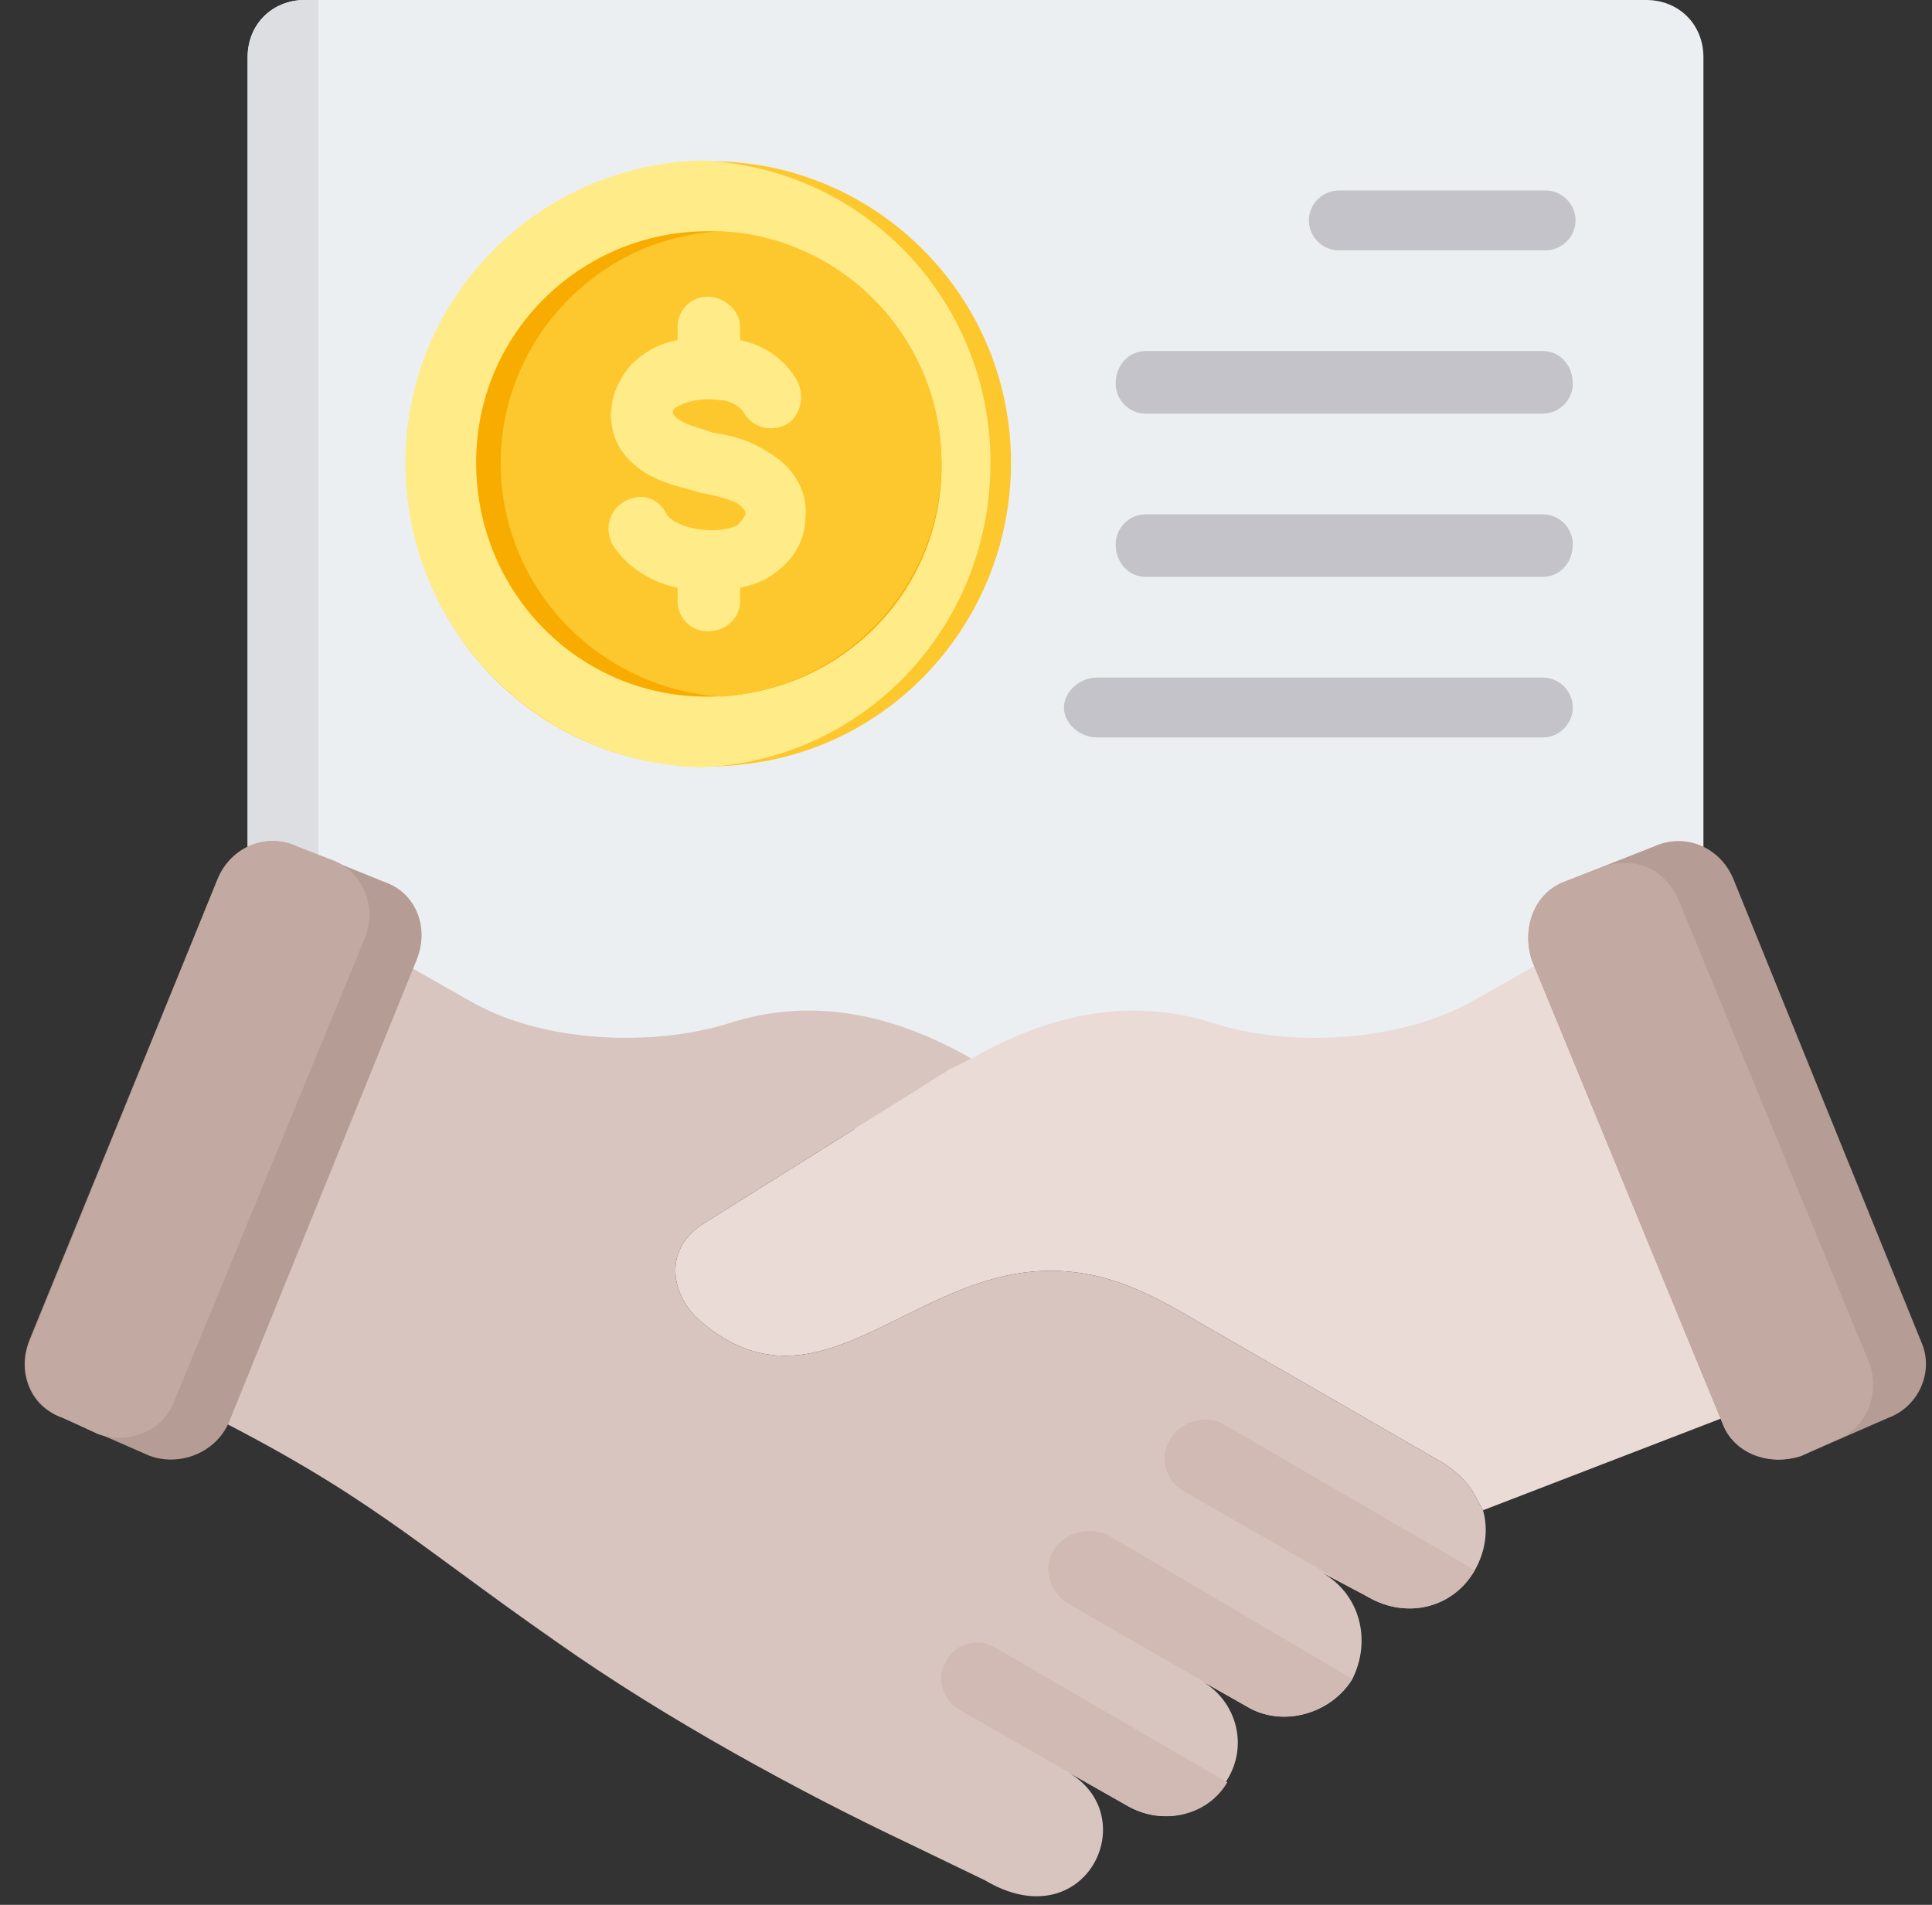
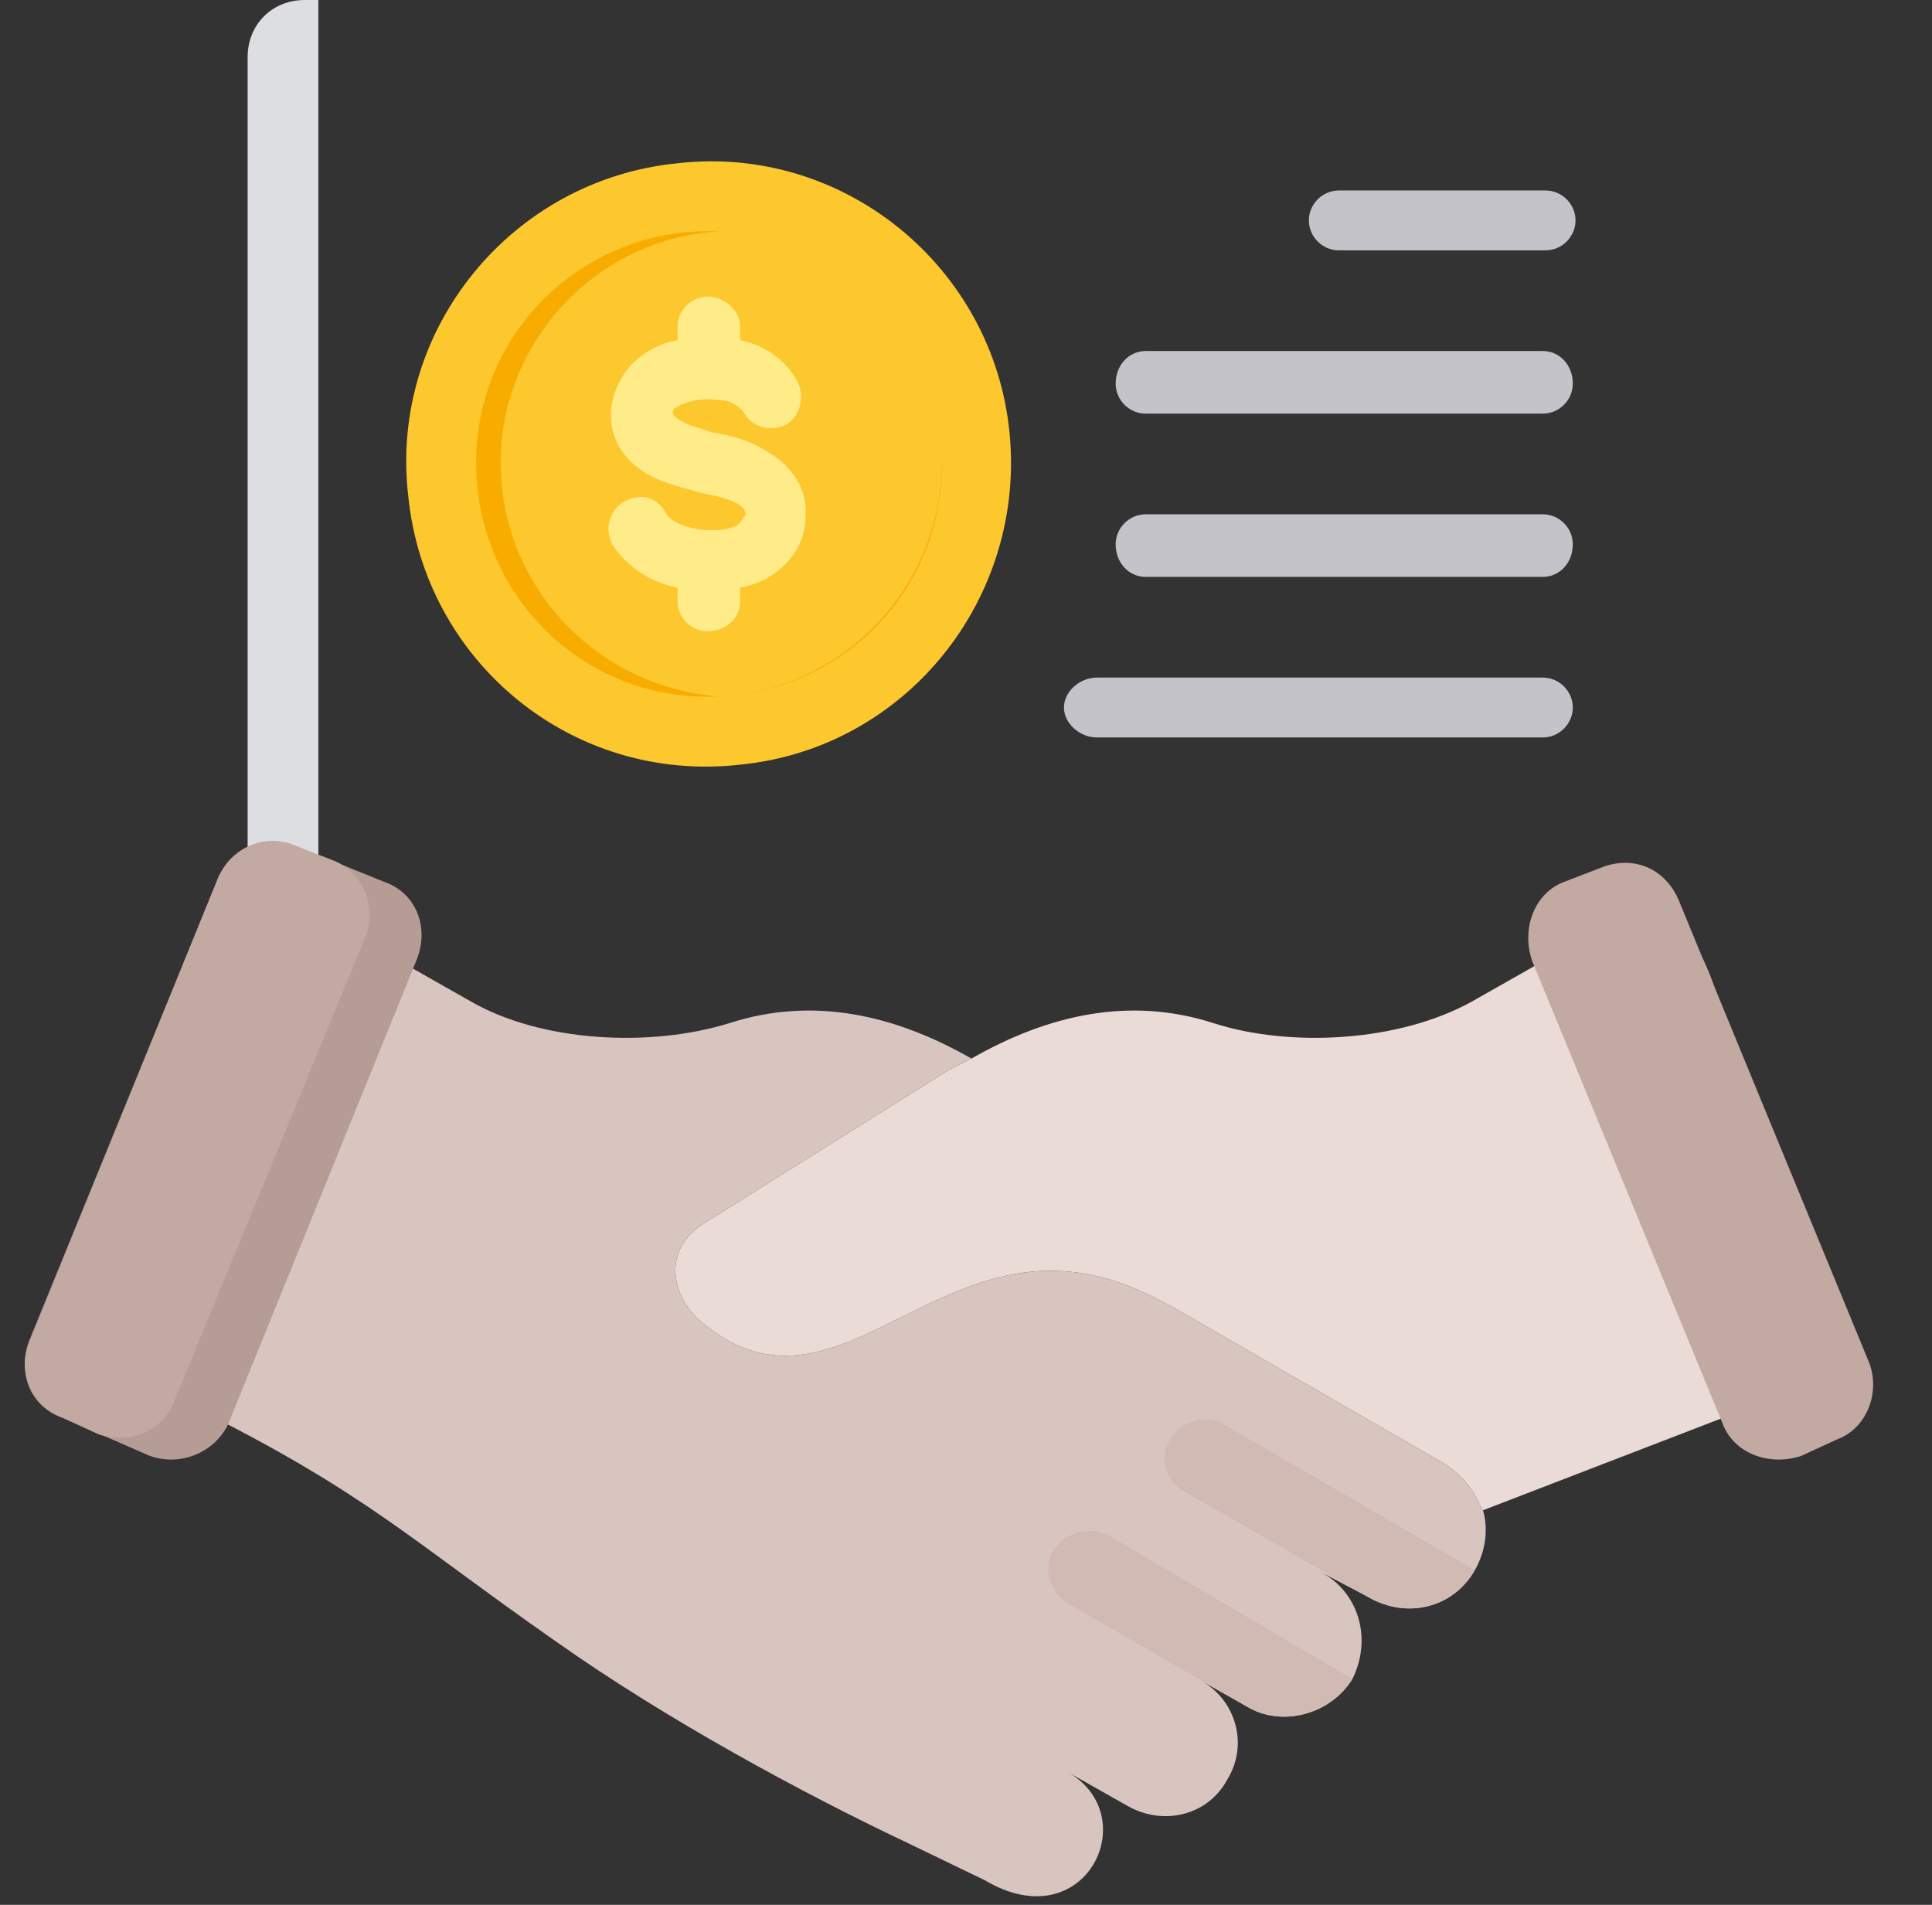
<svg xmlns="http://www.w3.org/2000/svg" version="1.2" viewBox="0 0 71 70" width="71" height="70">
  <rect x="0" y="0" width="71" height="70" fill="#333333" stroke="none" />
  <style>.a{fill:#eceff1}.b{fill:#dddee2}.c{fill:#ebdbd6}.d{fill:#d9c5bf}.e{fill:#d1bab3}.f{fill:#b59c94}.g{fill:#c2a9a1}.h{fill:#c3c3c9}.i{fill:#fdc72e}.j{fill:#ffeb87}.k{fill:#f9ac00}</style>
-   <path fill-rule="evenodd" class="a" d="m9.1 41.5h53.5v-39.4c0-1.2-0.9-2.1-2.1-2.1h-49.3c-1.2 0-2.1 0.9-2.1 2.1z" />
  <path fill-rule="evenodd" class="b" d="m9.1 41.5h2.6v-41.5h-0.5c-1.2 0-2.1 0.9-2.1 2.1z" />
  <path fill-rule="evenodd" class="c" d="m54.5 55.5l9.6-3.7v-6.2c-0.1-6-0.6-10.6-3.3-12.6l-6.7 3.8c-2.7 1.5-6.7 1.7-9.5 0.8-3.1-1-6.1-0.3-8.9 1.3q-0.4 0.2-0.8 0.4l-9.1 5.7c-1.5 1-1.1 2.7 0 3.6 4.3 3.6 7.7-1.9 12.8-1.9 2.4 0 4.1 1.1 6 2.2l8.5 4.9c1 0.7 1.1 1.2 1.4 1.7z" />
  <path fill-rule="evenodd" class="d" d="m25.8 48.6c-1.1-0.9-1.5-2.6 0-3.6l9.1-5.7q0.4-0.2 0.8-0.4c-2.8-1.6-5.8-2.3-8.9-1.3-2.9 0.9-6.9 0.7-9.5-0.8l-6.7-3.8c-2.7 2-3.2 6.6-3.3 12.6v6.2c6.2 3.1 7.8 4.8 13.1 8.5 4.1 2.9 9.1 5.6 12.9 7.4l2.9 1.4c3.7 2.2 5.9-2.4 3-4l2.3 1.3c1.3 0.7 2.9 0.3 3.6-1 0.8-1.3 0.3-2.9-0.9-3.6l1.6 0.9c1.3 0.8 3.1 0.3 3.9-1 0.7-1.4 0.3-3.1-1.1-3.9l1.7 0.9c1.4 0.8 3.1 0.4 3.9-1 0.4-0.7 0.5-1.5 0.3-2.2-0.3-0.5-0.4-1-1.4-1.7l-8.5-4.9c-1.9-1.1-3.6-2.2-6-2.2-5.1 0-8.5 5.5-12.8 1.9z" />
  <path fill-rule="evenodd" class="e" d="m54.2 57.7l-9.3-5.4c-0.6-0.3-1.5-0.1-1.9 0.6-0.4 0.6-0.2 1.5 0.5 1.9l6.8 3.9c1.4 0.8 3.1 0.4 3.9-1z" />
  <path fill-rule="evenodd" class="e" d="m40.7 56.4c-0.7-0.3-1.6-0.1-2 0.6-0.4 0.6-0.1 1.5 0.5 1.9l6.6 3.8c1.3 0.8 3.1 0.3 3.9-1 0 0-9-5.3-9-5.3z" />
-   <path fill-rule="evenodd" class="e" d="m45.1 65.5l-8.6-5c-0.6-0.3-1.4-0.1-1.7 0.5-0.4 0.6-0.2 1.4 0.4 1.8l6.3 3.6c1.3 0.7 2.9 0.3 3.6-0.9z" />
-   <path fill-rule="evenodd" class="f" d="m56.3 35.3l7 17c0.4 1.1 1.7 1.6 2.9 1.2l3.2-1.4c1.1-0.4 1.7-1.7 1.2-2.8l-6.9-17c-0.5-1.2-1.8-1.7-2.9-1.2l-3.3 1.3c-1.1 0.4-1.6 1.7-1.2 2.9z" />
  <path fill-rule="evenodd" class="g" d="m56.3 35.3l7 17c0.4 1.1 1.7 1.6 2.9 1.2l1.3-0.6c1.1-0.4 1.6-1.7 1.2-2.8l-7-17c-0.5-1.2-1.7-1.7-2.9-1.2l-1.3 0.5c-1.1 0.4-1.6 1.7-1.2 2.9z" />
  <path fill-rule="evenodd" class="f" d="m1.1 49.2l6.9-16.9c0.5-1.2 1.8-1.7 2.9-1.2l3.2 1.3c1.2 0.4 1.7 1.7 1.2 2.9l-6.9 17c-0.5 1.1-1.8 1.6-2.9 1.2l-3.2-1.4c-1.2-0.4-1.7-1.7-1.2-2.9z" />
  <path fill-rule="evenodd" class="g" d="m13.4 34.5l-7 17c-0.4 1.1-1.7 1.6-2.8 1.2l-1.3-0.6c-1.1-0.4-1.7-1.7-1.2-2.8l6.9-17c0.5-1.2 1.8-1.7 2.9-1.2l1.3 0.5c1.1 0.4 1.7 1.7 1.2 2.9z" />
  <path fill-rule="evenodd" class="h" d="m49.2 9.2c-0.6 0-1.1-0.5-1.1-1.1 0-0.6 0.5-1.1 1.1-1.1h7.6c0.6 0 1.1 0.5 1.1 1.1 0 0.6-0.5 1.1-1.1 1.1zm-8.9 17.9c-0.6 0-1.2-0.5-1.2-1.1 0-0.6 0.6-1.1 1.2-1.1h16.4c0.6 0 1.1 0.5 1.1 1.1 0 0.6-0.5 1.1-1.1 1.1zm1.8-5.9c-0.6 0-1.1-0.5-1.1-1.2 0-0.6 0.5-1.1 1.1-1.1h14.6c0.6 0 1.1 0.5 1.1 1.1 0 0.7-0.5 1.2-1.1 1.2zm0-6c-0.6 0-1.1-0.5-1.1-1.1 0-0.7 0.5-1.2 1.1-1.2h14.6c0.6 0 1.1 0.5 1.1 1.2 0 0.6-0.5 1.1-1.1 1.1z" />
  <path fill-rule="evenodd" class="i" d="m27.2 28.1c-6.2 0.7-11.6-3.8-12.2-9.9-0.7-6.1 3.8-11.6 9.9-12.2 6.1-0.7 11.6 3.8 12.2 9.9 0.6 6.1-3.8 11.6-9.9 12.2z" />
-   <path fill-rule="evenodd" class="j" d="m25.7 28.2c-6-0.2-10.8-5.1-10.8-11.2 0-6 4.8-10.9 10.8-11.1 6 0.2 10.7 5.1 10.7 11.1 0 6.1-4.7 11-10.7 11.2z" />
  <path fill-rule="evenodd" class="k" d="m34.6 17.3c-0.1 4.7-4 8.4-8.8 8.3-4.7-0.1-8.4-4-8.3-8.8 0.1-4.7 4-8.4 8.7-8.3 4.8 0.1 8.5 4 8.4 8.8z" />
  <path fill-rule="evenodd" class="i" d="m26.5 8.5c4.5 0.2 8.1 4 8.1 8.5 0 4.6-3.6 8.3-8.1 8.6-4.5-0.3-8.1-4-8.1-8.6 0-4.5 3.6-8.3 8.1-8.5z" />
  <path fill-rule="evenodd" class="j" d="m26 23.2c-0.6 0-1.1-0.5-1.1-1.1v-0.5c-1-0.2-1.9-0.8-2.4-1.6-0.3-0.6-0.1-1.3 0.5-1.6 0.6-0.3 1.2-0.1 1.5 0.5 0.3 0.5 1.8 0.8 2.6 0.4q0.2-0.2 0.3-0.4 0-0.2-0.3-0.4c-0.4-0.2-0.9-0.3-1.4-0.4q-0.3-0.1-0.7-0.2c-0.7-0.2-1.6-0.5-2.2-1.4-0.6-1-0.4-2.2 0.4-3.1 0.5-0.5 1.1-0.8 1.7-0.9v-0.5c0-0.6 0.5-1.1 1.1-1.1 0.6 0 1.2 0.5 1.2 1.1v0.5c1 0.2 1.7 0.8 2.1 1.5 0.3 0.6 0.1 1.3-0.4 1.6-0.6 0.3-1.3 0.1-1.6-0.5-0.1-0.1-0.4-0.4-0.9-0.4-0.7-0.1-1.3 0.1-1.6 0.3-0.1 0.1-0.1 0.2 0 0.3 0.1 0.1 0.4 0.3 0.8 0.4q0.3 0.1 0.6 0.2c0.7 0.1 1.4 0.3 2 0.7 0.9 0.5 1.5 1.4 1.4 2.4 0 1-0.6 1.8-1.5 2.3q-0.4 0.2-0.9 0.3v0.5c0 0.6-0.5 1.1-1.2 1.1z" />
</svg>